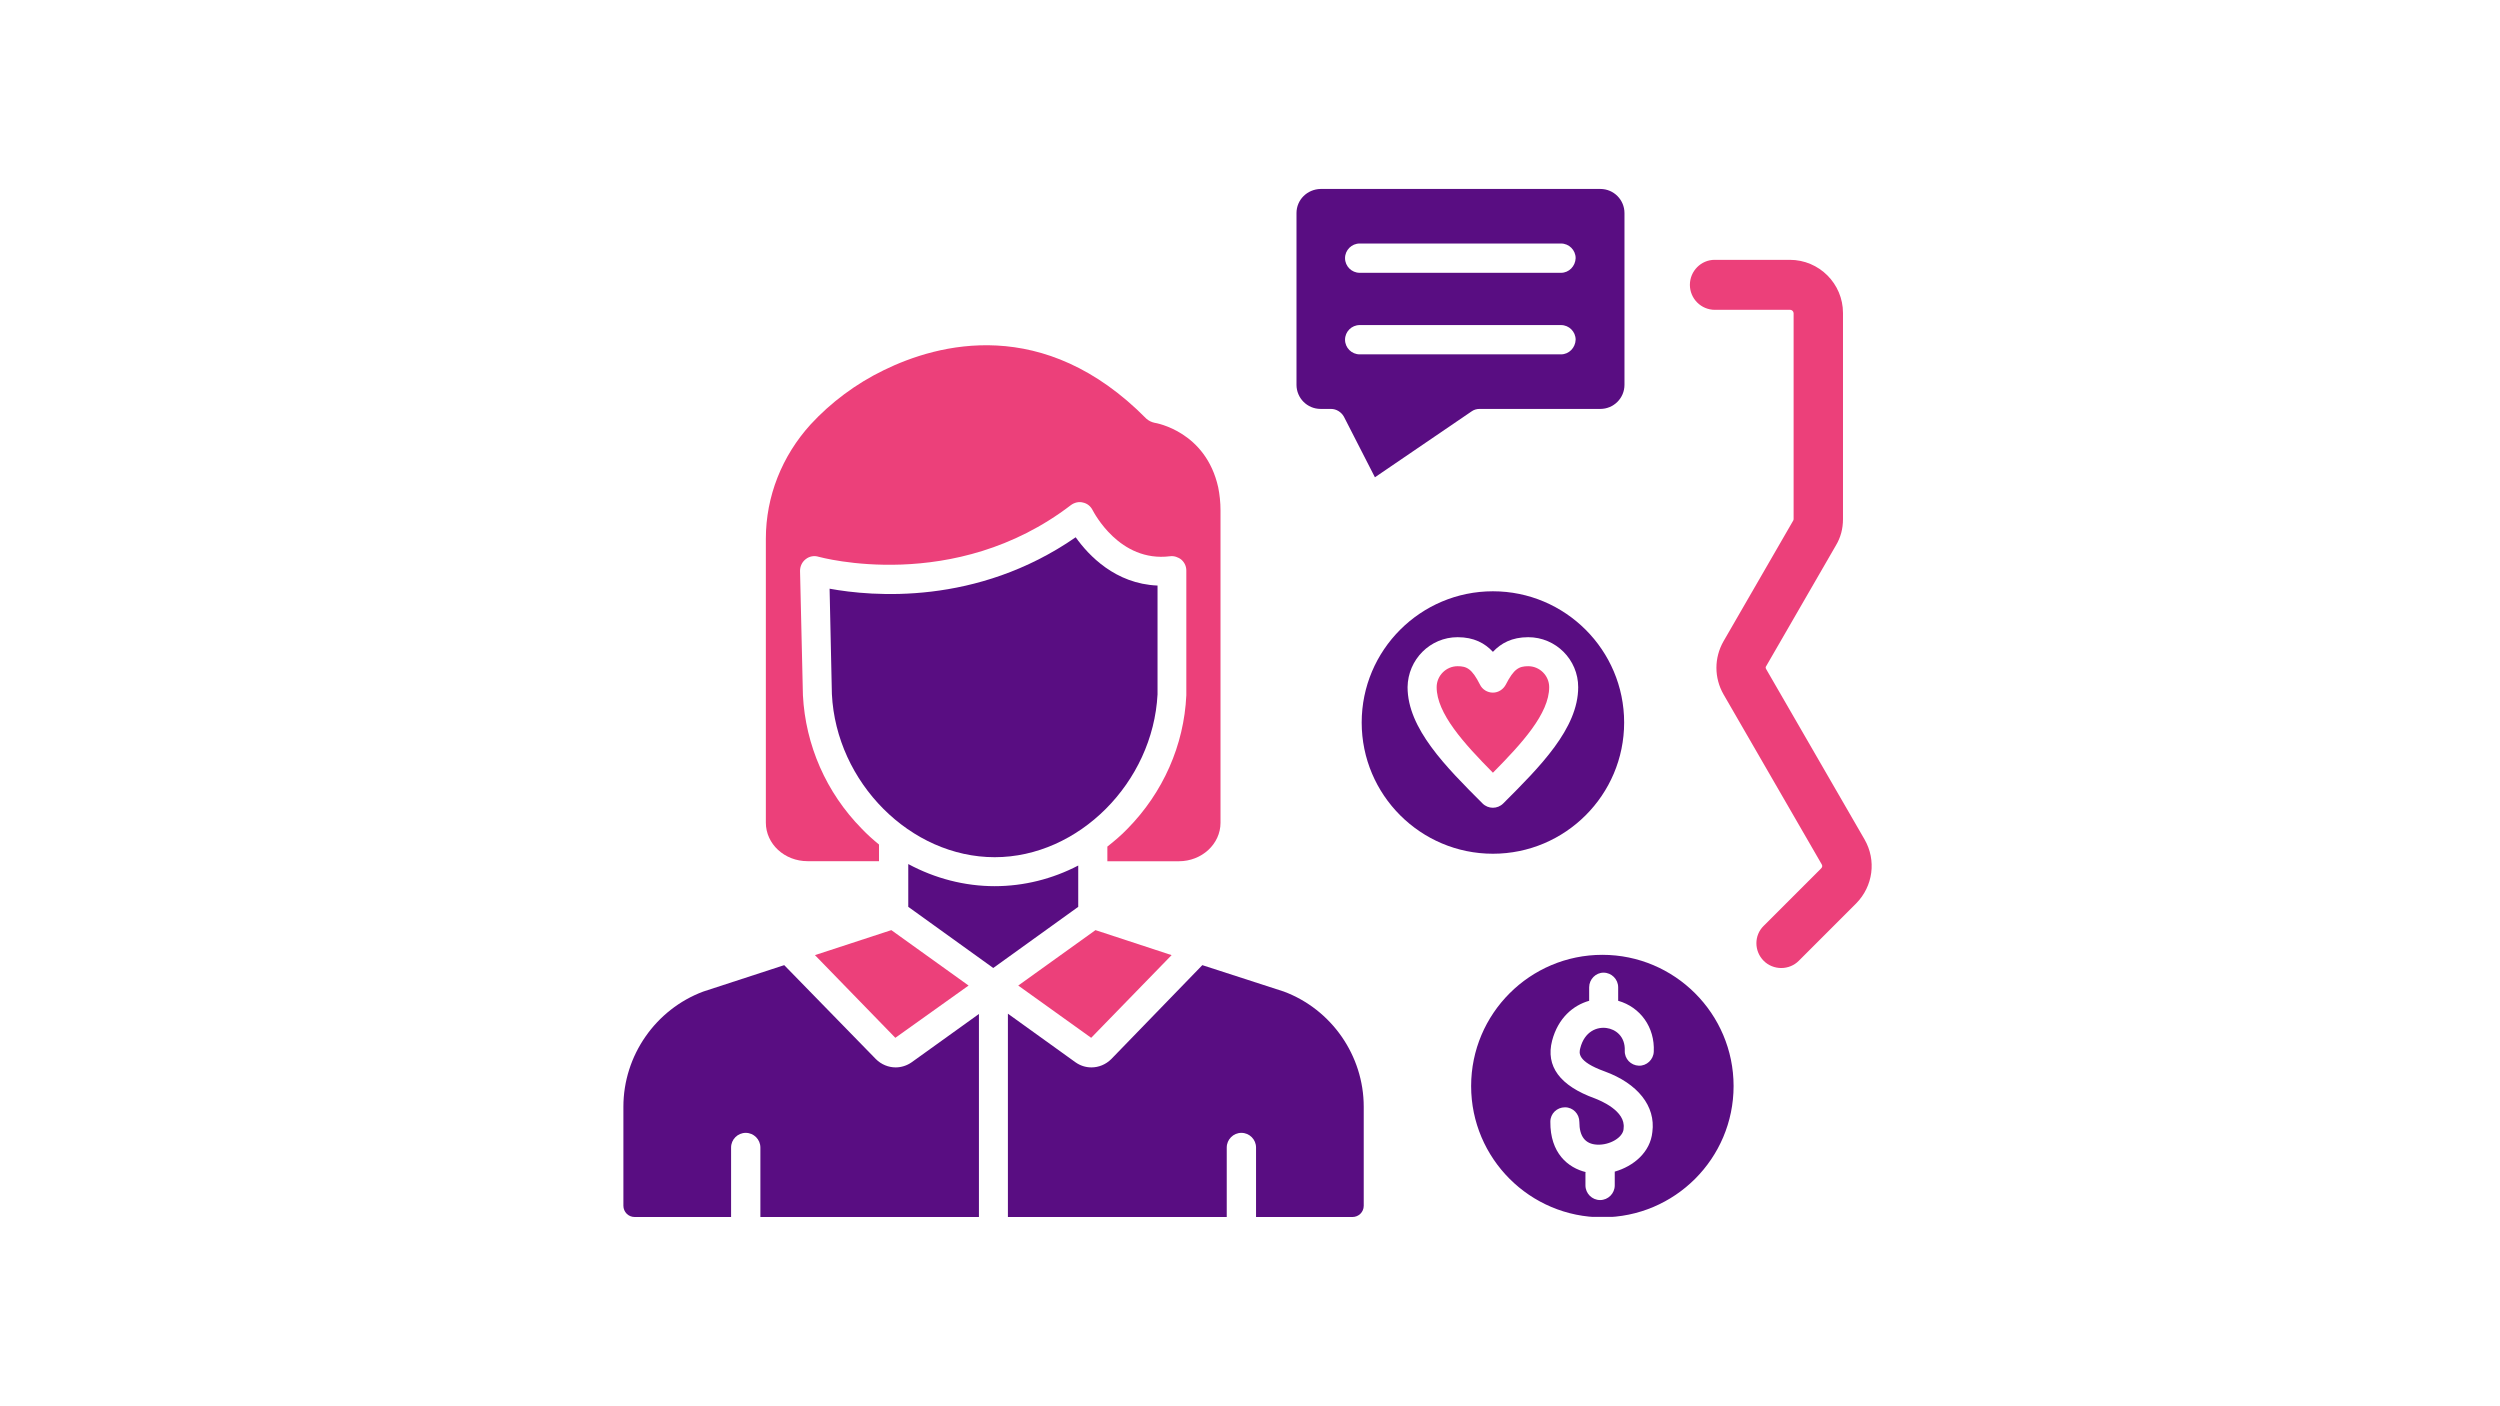
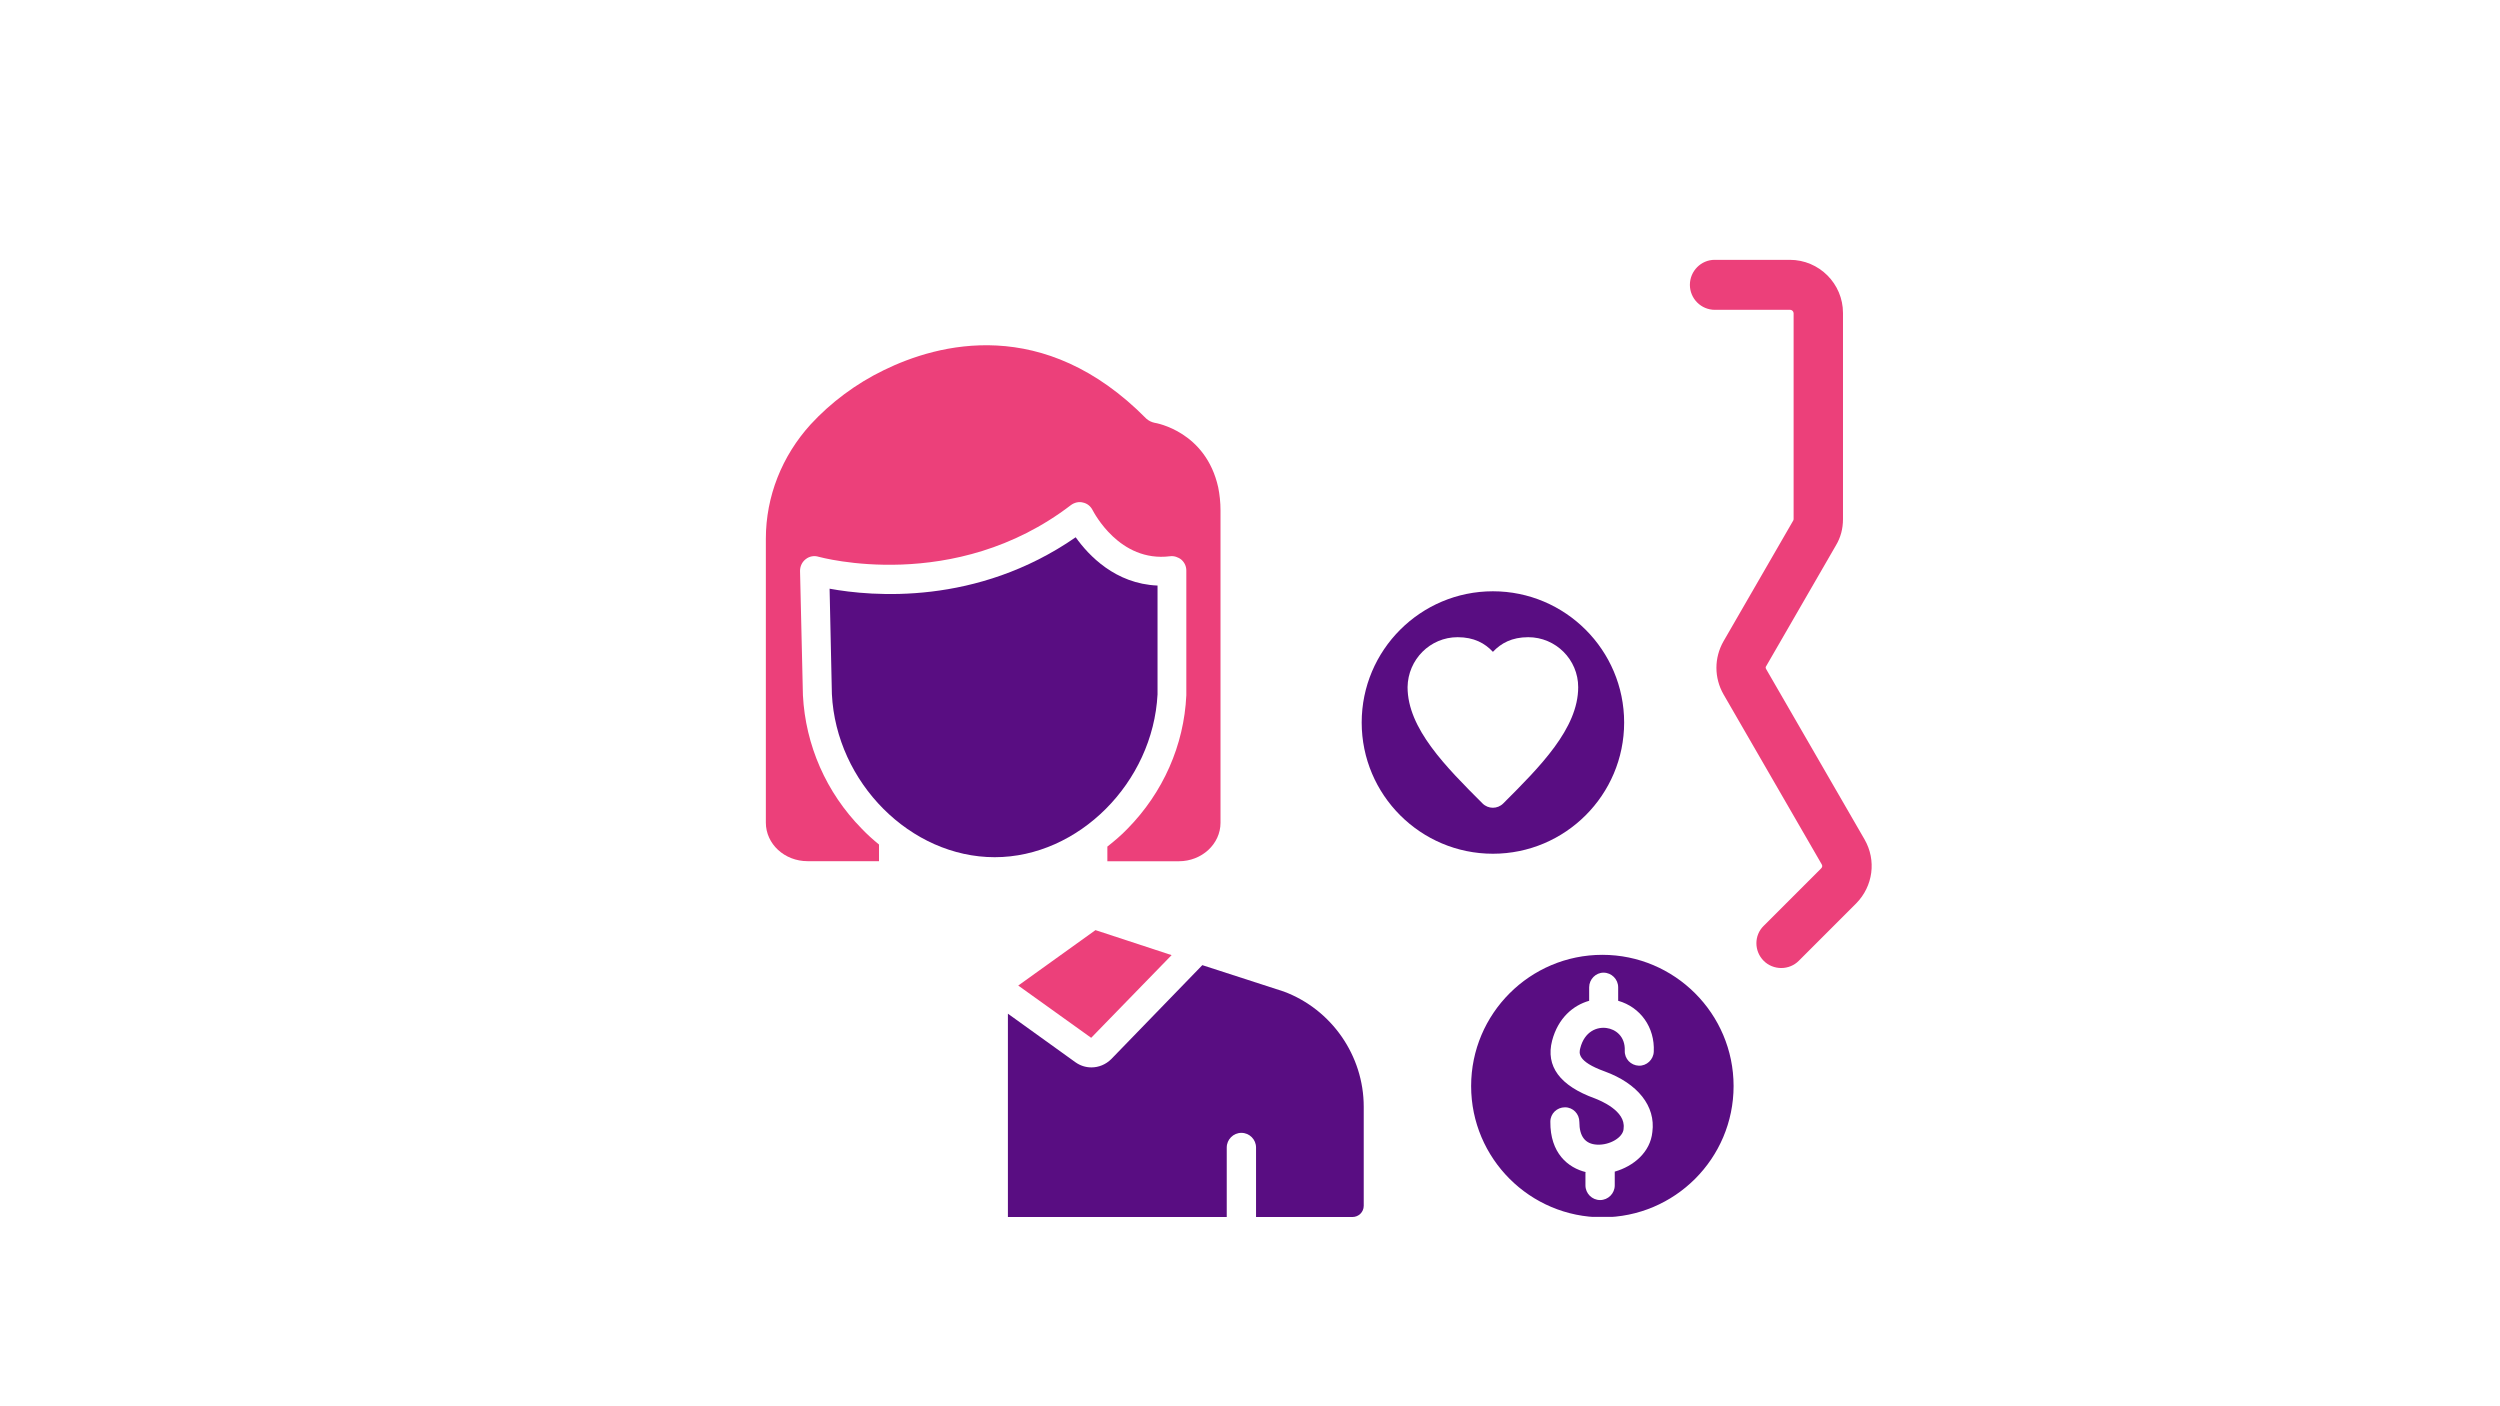
<svg xmlns="http://www.w3.org/2000/svg" width="2240" zoomAndPan="magnify" viewBox="0 0 1680 945" height="1260" preserveAspectRatio="xMidYMid meet" version="1.0">
  <defs>
    <clipPath id="dd3fe24cd7">
-       <path d="M 871 126.977 L 1092 126.977 L 1092 321 L 871 321 Z M 871 126.977" clip-rule="nonzero" />
-     </clipPath>
+       </clipPath>
    <clipPath id="d26d0a8305">
      <path d="M 988 641 L 1165 641 L 1165 817.727 L 988 817.727 Z M 988 641" clip-rule="nonzero" />
    </clipPath>
    <clipPath id="b32b03ee3c">
      <path d="M 677 648 L 917 648 L 917 817.727 L 677 817.727 Z M 677 648" clip-rule="nonzero" />
    </clipPath>
    <clipPath id="784386a93d">
      <path d="M 418.629 648 L 658 648 L 658 817.727 L 418.629 817.727 Z M 418.629 648" clip-rule="nonzero" />
    </clipPath>
  </defs>
  <rect x="-168" width="2016" fill="#ffffff" y="-94.5" height="1134" fill-opacity="1" />
  <rect x="-168" width="2016" fill="#ffffff" y="-94.5" height="1134" fill-opacity="1" />
  <path fill="#ec407a" d="M 1197 650.512 C 1192.57 650.512 1188.309 648.773 1185.223 645.688 C 1178.66 639.125 1178.66 628.52 1185.223 622.152 L 1223.816 583.559 C 1224.602 582.773 1224.773 581.82 1224.211 580.863 L 1158.211 466.621 C 1151.844 455.43 1151.844 442.105 1158.211 430.914 L 1204.91 350.051 C 1205.109 349.66 1205.305 349.461 1205.305 348.898 L 1205.305 210.535 C 1205.305 209.383 1204.348 208.207 1202.977 208.207 L 1152.406 208.207 C 1143.148 208.207 1135.605 200.688 1135.605 191.406 C 1135.605 182.152 1143.125 174.609 1152.211 174.609 L 1202.781 174.609 C 1222.469 174.609 1238.488 190.625 1238.488 210.312 L 1238.488 348.875 C 1238.488 355.242 1236.945 361.219 1233.664 366.629 L 1186.961 447.492 C 1186.375 448.277 1186.375 448.84 1186.961 449.82 L 1252.961 564.062 C 1261.066 578.145 1258.738 595.508 1247.352 607.09 L 1208.758 645.688 C 1205.672 648.773 1201.434 650.512 1197 650.512 Z M 1197 650.512" fill-opacity="1" fill-rule="evenodd" />
  <g clip-path="url(#dd3fe24cd7)">
    <path fill="#590d82" d="M 1048.988 238.133 L 913.707 238.133 C 908.297 238.133 903.863 233.699 903.863 228.289 C 903.863 222.875 908.297 218.445 913.707 218.445 L 1048.988 218.445 C 1054.398 218.445 1058.832 222.875 1058.832 228.289 C 1058.637 233.699 1054.375 238.133 1048.988 238.133 Z M 871.242 143.188 L 871.242 258.582 C 871.242 267.449 878.395 274.793 887.457 274.793 L 894.41 274.793 C 898.082 274.793 901.363 276.926 903.105 280.012 L 923.945 320.738 L 988.793 276.531 C 990.336 275.383 992.27 274.793 994.203 274.793 L 1075.438 274.793 C 1084.301 274.793 1091.648 267.645 1091.648 258.582 L 1091.648 143.188 C 1091.648 134.324 1084.496 126.977 1075.438 126.977 L 887.457 126.977 C 878.395 127.172 871.242 134.297 871.242 143.188 Z M 1048.988 183.328 L 913.707 183.328 C 908.297 183.328 903.863 178.895 903.863 173.48 C 903.863 168.07 908.297 163.637 913.707 163.637 L 1048.988 163.637 C 1054.398 163.637 1058.832 168.07 1058.832 173.48 C 1058.637 178.895 1054.375 183.328 1048.988 183.328 Z M 1048.988 183.328" fill-opacity="1" fill-rule="evenodd" />
  </g>
-   <path fill="#ec407a" d="M 979.512 447.691 C 971.797 447.691 965.43 454.059 965.43 461.77 C 965.43 479.332 983.574 499.41 1003.242 519.273 C 1022.734 499.582 1041.055 479.527 1041.055 461.77 C 1041.055 454.059 1034.684 447.691 1026.973 447.691 C 1020.801 447.691 1017.324 449.43 1011.91 460.031 C 1010.172 463.312 1006.891 465.445 1003.215 465.445 C 999.543 465.445 996.066 463.312 994.523 460.031 C 989.16 449.43 985.684 447.691 979.512 447.691 Z M 979.512 447.691" fill-opacity="1" fill-rule="evenodd" />
  <path fill="#590d82" d="M 1003.242 397.34 C 954.605 397.34 915.055 436.891 915.055 485.527 C 915.055 534.16 954.605 573.711 1003.242 573.711 C 1051.879 573.711 1091.426 534.16 1091.426 485.527 C 1091.426 436.891 1051.879 397.34 1003.242 397.34 Z M 979.512 428.195 C 990.508 428.195 997.852 432.238 1003.242 438.039 C 1008.652 432.262 1015.977 428.195 1026.973 428.195 C 1045.484 428.195 1060.547 443.258 1060.547 461.77 C 1060.547 489.566 1034.883 515.23 1010.172 539.918 C 1008.238 541.852 1005.738 542.809 1003.215 542.809 C 1000.719 542.809 998.195 541.852 996.262 539.918 C 971.551 515.207 945.887 489.543 945.887 461.77 C 946.133 443.258 960.996 428.195 979.512 428.195 Z M 979.512 428.195" fill-opacity="1" fill-rule="evenodd" />
  <path fill="#590d82" d="M 722.863 361.047 C 656.273 407.16 585.844 400.793 557.484 395.602 L 559.027 466.426 C 561.918 525.859 611.898 576.039 668.445 576.039 C 724.797 576.039 774.777 525.859 777.863 466.621 L 777.863 393.496 C 749.48 392.32 731.531 373.219 722.863 361.047 Z M 722.863 361.047" fill-opacity="1" fill-rule="evenodd" />
  <path fill="#ec407a" d="M 593.949 248.738 C 575.238 257.797 558.242 270.535 544.75 285.203 C 525.453 306.434 514.652 333.641 514.652 362 L 514.652 552.848 C 514.652 567.125 527.191 578.707 542.645 578.707 L 590.691 578.707 L 590.691 567.516 C 586.652 564.234 582.781 560.758 579.109 556.914 C 555.184 532.594 541.297 500.758 539.559 467.184 L 539.559 466.988 L 537.625 383.625 C 537.625 380.539 538.969 377.648 541.492 375.715 C 543.992 373.781 547.102 373.219 550.188 374.172 C 551.141 374.367 641.262 399.445 719.629 339.445 C 721.957 337.707 725.043 336.949 727.734 337.707 C 730.625 338.297 732.953 340.207 734.297 342.926 C 735.082 344.27 752.25 378.043 786.215 373.805 C 788.91 373.414 791.824 374.395 793.93 376.133 C 796.059 378.066 797.211 380.562 797.211 383.453 L 797.211 467.207 C 795.668 500.781 781.586 532.621 757.66 556.938 C 753.426 561.371 748.797 565.238 744.145 568.914 L 744.145 578.758 L 792.191 578.758 C 807.621 578.758 820.184 567.172 820.184 552.895 L 820.184 343.145 C 820.184 337.363 819.594 332.344 818.641 327.52 C 810.336 290.074 777.156 284.297 775.809 284.102 C 773.875 283.707 771.938 282.754 770.395 281.406 C 701.434 211.488 630.219 230.984 593.949 248.738 Z M 593.949 248.738" fill-opacity="1" fill-rule="evenodd" />
  <g clip-path="url(#d26d0a8305)">
    <path fill="#590d82" d="M 1076.781 641.645 C 1028.148 641.645 988.598 681.195 988.598 729.832 C 988.598 778.469 1028.148 818.02 1076.781 818.02 C 1125.418 818.02 1164.969 778.469 1164.969 729.832 C 1164.969 681.195 1125.395 641.645 1076.781 641.645 Z M 1065.957 787.727 C 1053.617 784.836 1041.641 774.797 1041.836 753.758 C 1041.836 748.348 1046.27 744.109 1051.68 744.109 C 1057.094 744.109 1061.328 748.543 1061.328 753.953 C 1061.328 763.605 1065.199 768.82 1073.305 769.211 C 1081.805 769.605 1090.668 764.387 1091.059 758.609 L 1091.059 758.215 C 1092.602 746.438 1075.238 739.508 1071.762 738.133 C 1048.227 729.637 1038.578 716.512 1043.012 699.344 C 1047.051 684.086 1057.094 675.613 1067.918 672.527 L 1067.918 663.465 C 1067.918 658.055 1072.352 653.621 1077.566 653.621 C 1082.98 653.621 1087.41 658.055 1087.41 663.465 L 1087.41 672.527 C 1102.277 676.766 1112.121 690.281 1111.336 706.691 C 1111.141 712.102 1106.512 716.34 1101.297 716.145 C 1095.883 715.945 1091.648 711.516 1091.844 706.102 C 1092.234 696.258 1085.477 691.629 1079.695 690.844 C 1073.328 689.891 1064.832 692.977 1061.941 704.363 C 1061.16 707.449 1059.617 713.23 1078.352 719.988 C 1100.539 728.094 1112.707 743.328 1110.383 760.715 C 1109.035 774.23 1097.844 783.684 1085.109 787.332 L 1085.109 796.59 C 1085.109 802.004 1080.676 806.438 1075.266 806.438 C 1069.852 806.438 1065.418 802.004 1065.418 796.59 L 1065.418 787.727 Z M 1065.957 787.727" fill-opacity="1" fill-rule="evenodd" />
  </g>
  <g clip-path="url(#b32b03ee3c)">
    <path fill="#590d82" d="M 746.789 711.688 C 743.113 715.359 738.289 717.293 733.465 717.293 C 729.598 717.293 725.949 716.145 722.664 713.816 L 677.312 681.195 L 677.312 817.824 L 824.371 817.824 L 824.371 771.121 C 824.371 765.711 828.805 761.277 834.215 761.277 C 839.629 761.277 844.059 765.711 844.059 771.121 L 844.059 817.824 L 908.906 817.824 C 912.949 817.824 916.426 814.543 916.426 810.305 L 916.426 743.719 C 916.426 709.359 894.801 678.309 862.77 666.332 L 807.961 648.578 Z M 746.789 711.688" fill-opacity="1" fill-rule="evenodd" />
  </g>
  <g clip-path="url(#784386a93d)">
-     <path fill="#590d82" d="M 526.996 648.578 L 472.578 666.332 C 440.547 678.309 418.922 709.359 418.922 743.719 L 418.922 810.305 C 418.922 814.344 422.203 817.824 426.441 817.824 L 491.289 817.824 L 491.289 771.121 C 491.289 765.711 495.723 761.277 501.133 761.277 C 506.547 761.277 510.98 765.711 510.98 771.121 L 510.98 817.824 L 657.844 817.824 L 657.844 681.391 L 612.684 713.816 C 609.402 716.145 605.531 717.293 601.883 717.293 C 597.059 717.293 592.234 715.359 588.562 711.688 Z M 526.996 648.578" fill-opacity="1" fill-rule="evenodd" />
-   </g>
-   <path fill="#ec407a" d="M 598.969 625.043 L 547.641 641.844 L 601.664 697.41 L 650.887 662.289 Z M 598.969 625.043" fill-opacity="1" fill-rule="evenodd" />
-   <path fill="#590d82" d="M 724.602 581.621 C 707.238 590.684 687.941 595.508 668.445 595.508 C 648.191 595.508 628.309 590.293 610.355 580.645 L 610.355 609.395 L 667.465 650.488 L 724.574 609.395 L 724.574 581.621 Z M 724.602 581.621" fill-opacity="1" fill-rule="evenodd" />
+     </g>
  <path fill="#ec407a" d="M 736.16 625.043 L 684.266 662.289 L 733.27 697.41 L 787.316 641.844 Z M 736.16 625.043" fill-opacity="1" fill-rule="evenodd" />
</svg>